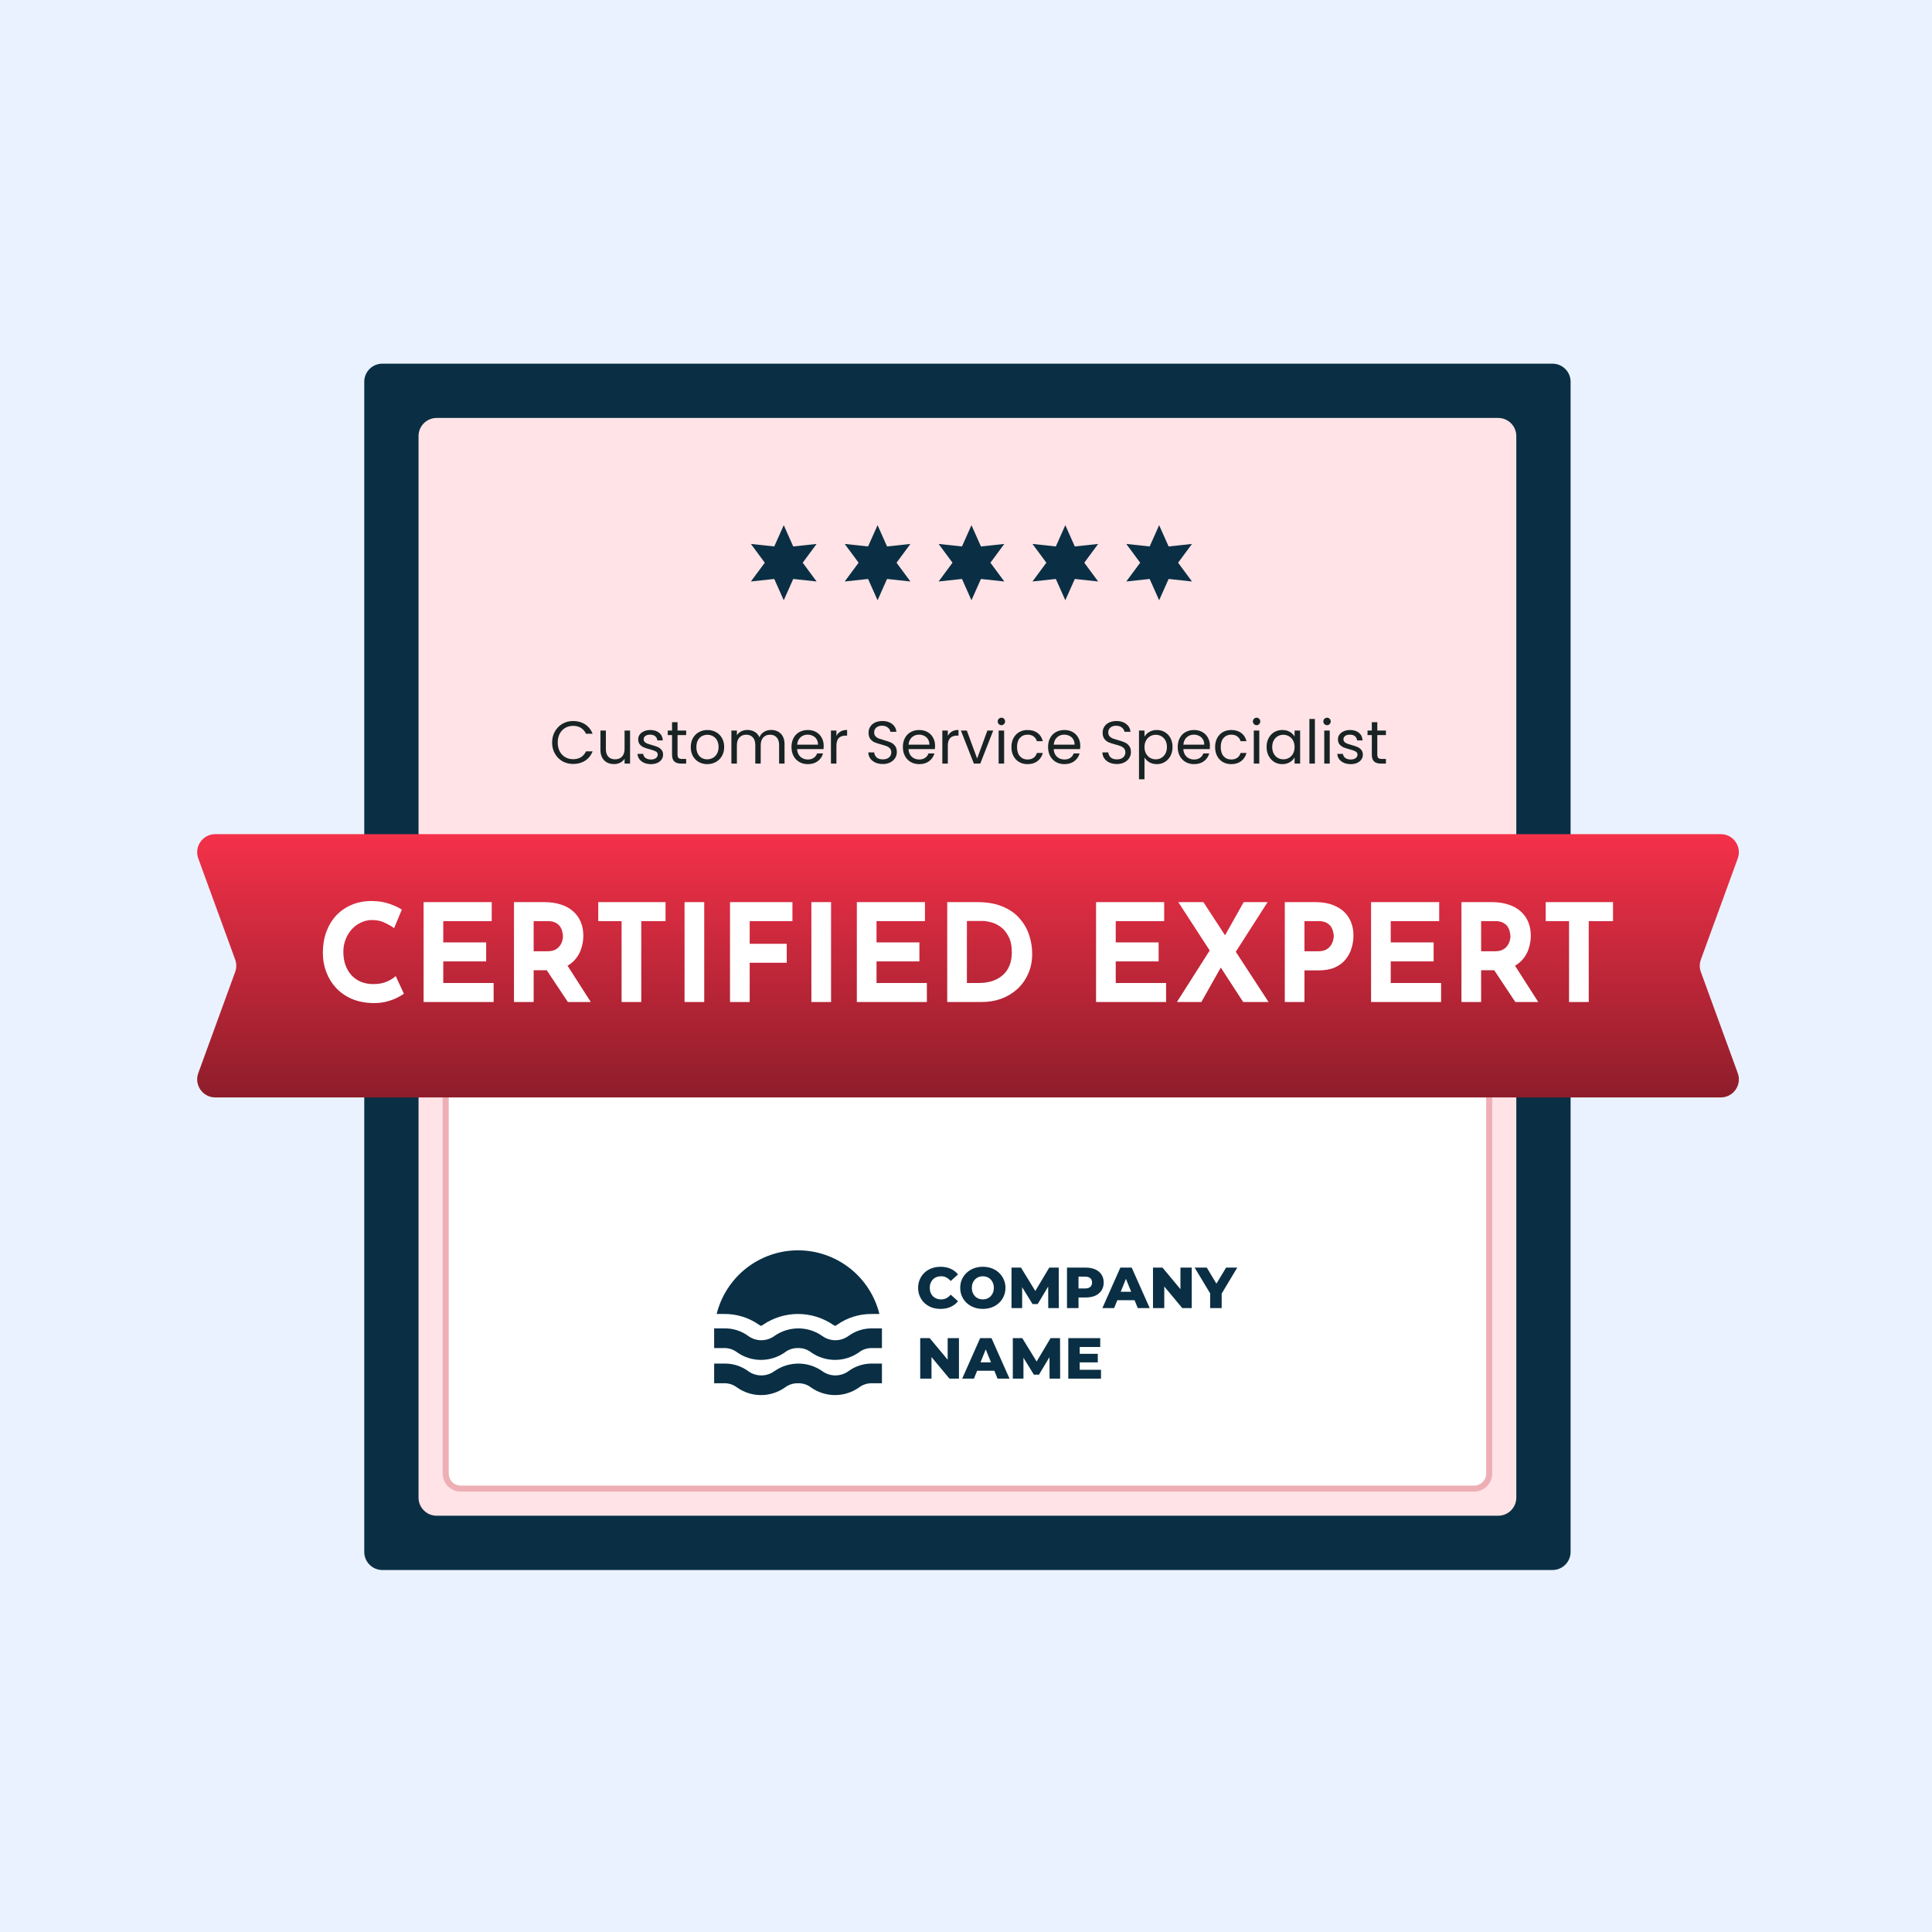
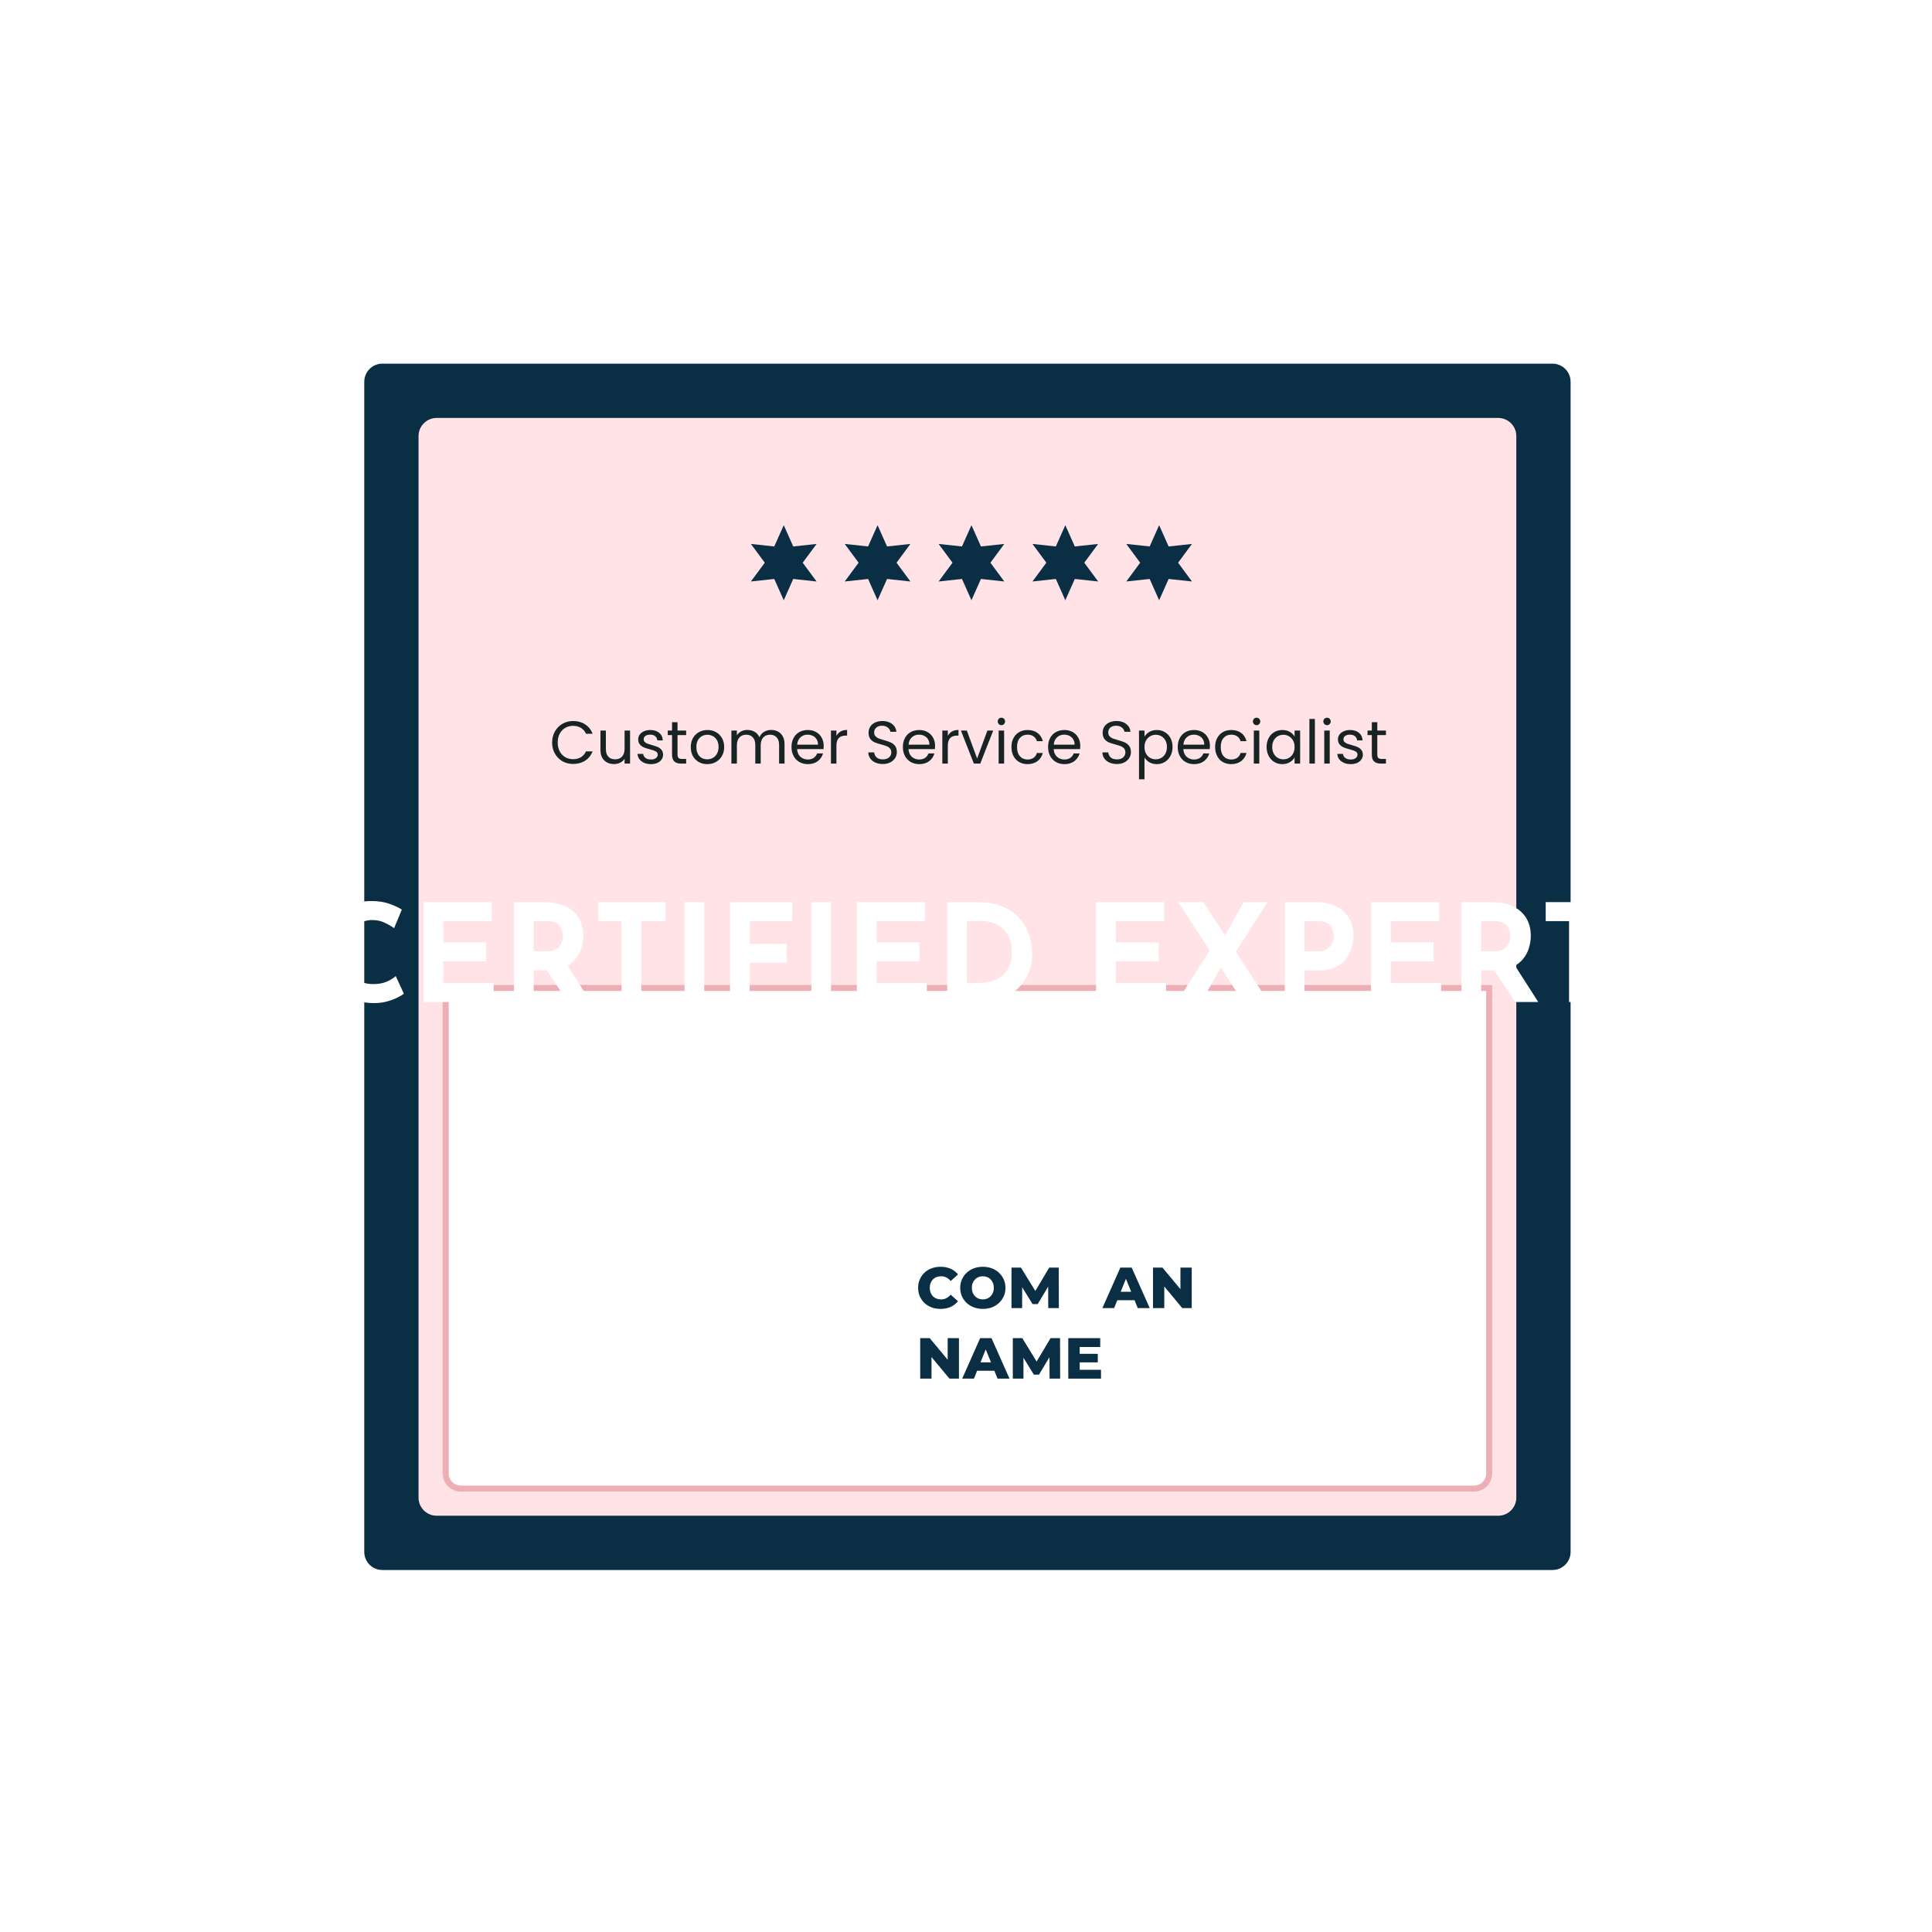
<svg xmlns="http://www.w3.org/2000/svg" width="255" height="255" viewBox="0 0 255 255" fill="none">
-   <rect width="255" height="255" fill="#EAF2FF" />
  <path d="M204.911 48H50.466C49.147 48 48.078 49.069 48.078 50.388V204.833C48.078 206.152 49.147 207.221 50.466 207.221H204.911C206.23 207.221 207.299 206.152 207.299 204.833V50.388C207.299 49.069 206.23 48 204.911 48Z" fill="#0A2F44" />
  <path d="M197.745 55.165H57.63C56.312 55.165 55.242 56.234 55.242 57.553V197.668C55.242 198.987 56.312 200.056 57.63 200.056H197.745C199.064 200.056 200.133 198.987 200.133 197.668V57.553C200.133 56.234 199.064 55.165 197.745 55.165Z" fill="#FFE3E6" />
  <path d="M58.828 130.397H196.554V194.484C196.554 195.583 195.663 196.474 194.564 196.474H60.818C59.719 196.474 58.828 195.583 58.828 194.484V130.397Z" fill="white" stroke="#EDAFB5" stroke-width="0.796" />
  <path d="M124.137 172.758C123.713 172.758 123.318 172.691 122.955 172.559C122.597 172.422 122.285 172.228 122.018 171.979C121.757 171.729 121.553 171.437 121.404 171.101C121.256 170.76 121.182 170.385 121.182 169.978C121.182 169.571 121.256 169.199 121.404 168.863C121.553 168.522 121.757 168.227 122.018 167.978C122.285 167.728 122.597 167.537 122.955 167.405C123.318 167.267 123.713 167.199 124.137 167.199C124.634 167.199 125.077 167.285 125.465 167.458C125.86 167.631 126.187 167.881 126.448 168.207L125.481 169.077C125.307 168.874 125.115 168.718 124.905 168.611C124.7 168.504 124.47 168.451 124.214 168.451C123.994 168.451 123.792 168.487 123.608 168.558C123.423 168.629 123.265 168.734 123.132 168.871C123.004 169.003 122.901 169.164 122.825 169.352C122.753 169.54 122.717 169.749 122.717 169.978C122.717 170.207 122.753 170.416 122.825 170.604C122.901 170.793 123.004 170.956 123.132 171.093C123.265 171.225 123.423 171.327 123.608 171.398C123.792 171.47 123.994 171.505 124.214 171.505C124.47 171.505 124.7 171.452 124.905 171.345C125.115 171.238 125.307 171.083 125.481 170.879L126.448 171.75C126.187 172.07 125.86 172.32 125.465 172.498C125.077 172.671 124.634 172.758 124.137 172.758Z" fill="#0A2F44" />
  <path d="M129.722 172.758C129.293 172.758 128.896 172.689 128.533 172.552C128.169 172.414 127.852 172.221 127.581 171.971C127.314 171.717 127.107 171.421 126.959 171.085C126.81 170.749 126.736 170.38 126.736 169.978C126.736 169.576 126.81 169.207 126.959 168.871C127.107 168.535 127.314 168.242 127.581 167.993C127.852 167.738 128.169 167.542 128.533 167.405C128.896 167.267 129.293 167.199 129.722 167.199C130.157 167.199 130.554 167.267 130.912 167.405C131.276 167.542 131.591 167.738 131.857 167.993C132.123 168.242 132.33 168.535 132.479 168.871C132.632 169.207 132.709 169.576 132.709 169.978C132.709 170.38 132.632 170.752 132.479 171.093C132.33 171.429 132.123 171.722 131.857 171.971C131.591 172.221 131.276 172.414 130.912 172.552C130.554 172.689 130.157 172.758 129.722 172.758ZM129.722 171.505C129.927 171.505 130.117 171.47 130.291 171.398C130.47 171.327 130.623 171.225 130.751 171.093C130.884 170.956 130.987 170.793 131.058 170.604C131.135 170.416 131.173 170.207 131.173 169.978C131.173 169.744 131.135 169.535 131.058 169.352C130.987 169.164 130.884 169.003 130.751 168.871C130.623 168.734 130.47 168.629 130.291 168.558C130.117 168.487 129.927 168.451 129.722 168.451C129.518 168.451 129.326 168.487 129.147 168.558C128.973 168.629 128.819 168.734 128.686 168.871C128.558 169.003 128.456 169.164 128.379 169.352C128.307 169.535 128.271 169.744 128.271 169.978C128.271 170.207 128.307 170.416 128.379 170.604C128.456 170.793 128.558 170.956 128.686 171.093C128.819 171.225 128.973 171.327 129.147 171.398C129.326 171.47 129.518 171.505 129.722 171.505Z" fill="#0A2F44" />
  <path d="M133.506 172.651V167.306H134.757L136.984 170.94H136.323L138.488 167.306H139.74L139.755 172.651H138.358L138.343 169.421H138.581L136.961 172.124H136.285L134.619 169.421H134.911V172.651H133.506Z" fill="#0A2F44" />
-   <path d="M140.83 172.651V167.306H143.286C143.778 167.306 144.2 167.385 144.553 167.542C144.911 167.7 145.188 167.929 145.382 168.23C145.577 168.525 145.674 168.876 145.674 169.283C145.674 169.685 145.577 170.034 145.382 170.329C145.188 170.625 144.911 170.854 144.553 171.017C144.2 171.174 143.778 171.253 143.286 171.253H141.674L142.35 170.597V172.651H140.83ZM142.35 170.757L141.674 170.062H143.194C143.512 170.062 143.747 169.993 143.901 169.856C144.059 169.719 144.139 169.528 144.139 169.283C144.139 169.034 144.059 168.84 143.901 168.703C143.747 168.566 143.512 168.497 143.194 168.497H141.674L142.35 167.802V170.757Z" fill="#0A2F44" />
  <path d="M145.5 172.651L147.873 167.306H149.37L151.749 172.651H150.168L148.31 168.046H148.909L147.051 172.651H145.5ZM146.798 171.612L147.189 170.497H149.815L150.206 171.612H146.798Z" fill="#0A2F44" />
  <path d="M152.18 172.651V167.306H153.432L156.395 170.864H155.804V167.306H157.293V172.651H156.042L153.079 169.092H153.67V172.651H152.18Z" fill="#0A2F44" />
-   <path d="M159.725 172.651V170.391L160.079 171.299L157.676 167.306H159.28L161.015 170.2H160.086L161.829 167.306H163.303L160.908 171.299L161.245 170.391V172.651H159.725Z" fill="#0A2F44" />
  <path d="M121.457 181.963V176.618H122.708L125.672 180.176H125.081V176.618H126.57V181.963H125.319L122.355 178.405H122.946V181.963H121.457Z" fill="#0A2F44" />
  <path d="M126.996 181.963L129.369 176.618H130.866L133.245 181.963H131.664L129.806 177.358H130.405L128.547 181.963H126.996ZM128.294 180.924L128.685 179.81H131.311L131.702 180.924H128.294Z" fill="#0A2F44" />
  <path d="M133.678 181.963V176.618H134.93L137.156 180.252H136.496L138.661 176.618H139.912L139.928 181.963H138.53L138.515 178.733H138.753L137.133 181.436H136.458L134.792 178.733H135.083V181.963H133.678Z" fill="#0A2F44" />
  <path d="M142.399 178.687H144.894V179.817H142.399V178.687ZM142.507 180.795H145.317V181.963H141.002V176.618H145.217V177.786H142.507V180.795Z" fill="#0A2F44" />
-   <path d="M94.589 173.43C95.186 171.03 96.567 168.9 98.514 167.377C100.461 165.855 102.86 165.027 105.331 165.027C107.802 165.027 110.201 165.855 112.148 167.377C114.094 168.9 115.476 171.03 116.073 173.43H115.102C113.465 173.405 111.862 173.895 110.518 174.829C110.44 174.886 110.359 174.937 110.275 174.983H110.162C110.078 174.937 109.997 174.886 109.919 174.829C108.563 173.917 106.965 173.429 105.331 173.429C103.696 173.429 102.099 173.917 100.742 174.829C100.665 174.886 100.584 174.937 100.5 174.983H100.387C100.303 174.937 100.222 174.886 100.144 174.829C98.799 173.895 97.196 173.405 95.56 173.43H94.589ZM113.356 178.503C113.854 178.114 114.471 177.911 115.102 177.928H116.404V175.331H115.102C113.991 175.317 112.905 175.664 112.005 176.318C111.5 176.691 110.888 176.893 110.259 176.893C109.63 176.893 109.018 176.691 108.513 176.318C107.591 175.676 106.494 175.332 105.371 175.332C104.248 175.332 103.152 175.676 102.23 176.318C101.724 176.691 101.112 176.893 100.484 176.893C99.855 176.893 99.243 176.691 98.737 176.318C97.827 175.655 96.725 175.309 95.6 175.331H94.258V177.928H95.56C96.191 177.911 96.808 178.114 97.306 178.503C98.226 179.145 99.321 179.49 100.443 179.49C101.565 179.49 102.66 179.145 103.58 178.503C104.079 178.116 104.696 177.913 105.327 177.928C105.958 177.91 106.576 178.113 107.073 178.503C107.995 179.145 109.091 179.489 110.215 179.489C111.338 179.489 112.434 179.145 113.356 178.503ZM113.356 183.147C113.854 182.759 114.471 182.556 115.102 182.572H116.404V179.975H115.102C113.991 179.962 112.905 180.308 112.005 180.962C111.5 181.335 110.888 181.537 110.259 181.537C109.63 181.537 109.018 181.335 108.513 180.962C107.591 180.32 106.494 179.976 105.371 179.976C104.248 179.976 103.152 180.32 102.23 180.962C101.724 181.335 101.112 181.537 100.484 181.537C99.855 181.537 99.243 181.335 98.737 180.962C97.827 180.3 96.725 179.953 95.6 179.975H94.258V182.572H95.56C96.191 182.556 96.808 182.759 97.306 183.147C98.226 183.789 99.321 184.134 100.443 184.134C101.565 184.134 102.66 183.789 103.58 183.147C104.079 182.76 104.696 182.557 105.327 182.572C105.958 182.554 106.576 182.757 107.073 183.147C107.995 183.789 109.091 184.133 110.215 184.133C111.338 184.133 112.434 183.789 113.356 183.147Z" fill="#0A2F44" />
-   <path d="M229.362 113.303C229.931 111.745 228.777 110.096 227.119 110.096H28.414C26.756 110.096 25.602 111.745 26.171 113.303L31.039 126.649C31.232 127.178 31.232 127.757 31.039 128.286L26.17 141.64C25.602 143.198 26.756 144.846 28.414 144.846H227.119C228.778 144.846 229.931 143.198 229.363 141.64L224.494 128.286C224.301 127.757 224.301 127.178 224.494 126.649L229.362 113.303Z" fill="url(#paint0_linear_12860_7388)" />
  <path d="M53.307 131.159C53.164 131.278 52.895 131.439 52.501 131.642C52.119 131.845 51.647 132.025 51.086 132.18C50.525 132.335 49.904 132.407 49.223 132.395C48.184 132.371 47.253 132.186 46.429 131.839C45.617 131.481 44.924 130.998 44.351 130.389C43.789 129.78 43.36 129.081 43.061 128.293C42.763 127.505 42.613 126.663 42.613 125.767C42.613 124.764 42.763 123.845 43.061 123.009C43.372 122.173 43.807 121.45 44.369 120.841C44.942 120.232 45.623 119.761 46.411 119.426C47.199 119.092 48.071 118.925 49.026 118.925C49.91 118.925 50.692 119.044 51.372 119.283C52.053 119.522 52.608 119.778 53.038 120.053L52.017 122.507C51.719 122.28 51.319 122.047 50.817 121.809C50.328 121.558 49.76 121.432 49.115 121.432C48.614 121.432 48.13 121.54 47.665 121.755C47.211 121.958 46.805 122.25 46.447 122.633C46.1 123.015 45.826 123.462 45.623 123.976C45.42 124.477 45.318 125.027 45.318 125.624C45.318 126.257 45.408 126.836 45.587 127.361C45.778 127.887 46.047 128.341 46.393 128.723C46.739 129.093 47.151 129.38 47.629 129.583C48.118 129.786 48.668 129.887 49.277 129.887C49.981 129.887 50.584 129.774 51.086 129.547C51.587 129.32 51.969 129.081 52.232 128.83L53.307 131.159ZM55.909 119.068H64.901V121.576H58.506V124.388H64.167V126.896H58.506V129.744H65.152V132.251H55.909V119.068ZM71.833 119.068C72.657 119.068 73.392 119.175 74.037 119.39C74.681 119.593 75.219 119.892 75.649 120.286C76.091 120.668 76.425 121.134 76.652 121.683C76.879 122.221 76.992 122.83 76.992 123.51C76.992 124.048 76.909 124.585 76.741 125.122C76.586 125.66 76.323 126.149 75.953 126.591C75.595 127.033 75.117 127.391 74.52 127.666C73.923 127.929 73.183 128.06 72.299 128.06H70.436V132.251H67.839V119.068H71.833ZM72.281 125.552C72.675 125.552 73.004 125.487 73.266 125.355C73.529 125.224 73.732 125.057 73.875 124.854C74.031 124.651 74.138 124.442 74.198 124.227C74.269 124 74.305 123.791 74.305 123.6C74.305 123.456 74.281 123.277 74.234 123.062C74.198 122.836 74.114 122.609 73.983 122.382C73.852 122.155 73.648 121.964 73.374 121.809C73.111 121.653 72.753 121.576 72.299 121.576H70.436V125.552H72.281ZM74.717 127.164L77.977 132.251H74.95L71.618 127.236L74.717 127.164ZM78.961 119.068H87.845V121.576H84.639V132.251H82.042V121.576H78.961V119.068ZM90.352 119.068H92.949V132.251H90.352V119.068ZM96.352 119.068H104.591V121.576H98.949V124.567H103.839V127.075H98.949V132.251H96.352V119.068ZM107.092 119.068H109.689V132.251H107.092V119.068ZM113.092 119.068H122.084V121.576H115.689V124.388H121.35V126.896H115.689V129.744H122.335V132.251H113.092V119.068ZM125.022 132.251V119.068H128.963C130.288 119.068 131.417 119.265 132.348 119.659C133.28 120.053 134.026 120.579 134.587 121.235C135.16 121.892 135.578 122.627 135.841 123.439C136.104 124.251 136.235 125.069 136.235 125.893C136.235 126.872 136.056 127.755 135.698 128.544C135.351 129.32 134.874 129.989 134.265 130.55C133.656 131.099 132.951 131.523 132.151 131.822C131.351 132.108 130.503 132.251 129.608 132.251H125.022ZM127.619 129.744H129.16C129.817 129.744 130.414 129.66 130.951 129.493C131.488 129.314 131.948 129.057 132.33 128.723C132.724 128.388 133.023 127.97 133.226 127.469C133.441 126.955 133.548 126.37 133.548 125.713C133.548 124.854 133.405 124.155 133.118 123.618C132.844 123.068 132.497 122.644 132.079 122.346C131.673 122.047 131.255 121.844 130.826 121.737C130.396 121.617 130.031 121.558 129.733 121.558H127.619V129.744ZM144.666 119.068H153.658V121.576H147.263V124.388H152.924V126.896H147.263V129.744H153.909V132.251H144.666V119.068ZM155.521 119.068H158.835L167.433 132.251H164.083L155.521 119.068ZM155.342 132.251L160.035 124.872L161.253 127.487L158.566 132.251H155.342ZM161.432 123.904L164.155 119.068H167.308L162.776 126.143L161.432 123.904ZM173.57 119.068C174.657 119.068 175.576 119.253 176.328 119.623C177.081 119.981 177.654 120.495 178.048 121.164C178.442 121.82 178.639 122.603 178.639 123.51C178.639 124.048 178.556 124.591 178.388 125.14C178.233 125.678 177.976 126.167 177.618 126.609C177.272 127.051 176.8 127.409 176.203 127.684C175.618 127.947 174.895 128.078 174.036 128.078H172.173V132.251H169.576V119.068H173.57ZM174.018 125.552C174.412 125.552 174.74 125.487 175.003 125.355C175.266 125.212 175.469 125.039 175.612 124.836C175.767 124.621 175.875 124.4 175.934 124.173C176.006 123.946 176.042 123.749 176.042 123.582C176.042 123.451 176.018 123.277 175.97 123.062C175.934 122.836 175.851 122.609 175.719 122.382C175.588 122.155 175.385 121.964 175.11 121.809C174.848 121.653 174.489 121.576 174.036 121.576H172.173V125.552H174.018ZM180.963 119.068H189.955V121.576H183.56V124.388H189.221V126.896H183.56V129.744H190.206V132.251H180.963V119.068ZM196.888 119.068C197.711 119.068 198.446 119.175 199.091 119.39C199.736 119.593 200.273 119.892 200.703 120.286C201.145 120.668 201.479 121.134 201.706 121.683C201.933 122.221 202.046 122.83 202.046 123.51C202.046 124.048 201.963 124.585 201.796 125.122C201.64 125.66 201.378 126.149 201.007 126.591C200.649 127.033 200.171 127.391 199.574 127.666C198.977 127.929 198.237 128.06 197.353 128.06H195.49V132.251H192.893V119.068H196.888ZM197.335 125.552C197.729 125.552 198.058 125.487 198.321 125.355C198.583 125.224 198.786 125.057 198.93 124.854C199.085 124.651 199.192 124.442 199.252 124.227C199.324 124 199.359 123.791 199.359 123.6C199.359 123.456 199.336 123.277 199.288 123.062C199.252 122.836 199.168 122.609 199.037 122.382C198.906 122.155 198.703 121.964 198.428 121.809C198.165 121.653 197.807 121.576 197.353 121.576H195.49V125.552H197.335ZM199.771 127.164L203.031 132.251H200.004L196.673 127.236L199.771 127.164ZM204.015 119.068H212.899V121.576H209.693V132.251H207.096V121.576H204.015V119.068Z" fill="white" />
  <path d="M103.445 69.316L104.697 72.125L107.78 71.793L105.948 74.271L107.78 76.748L104.697 76.416L103.445 79.226L102.193 76.416L99.109 76.748L100.942 74.271L99.109 71.793L102.193 72.125L103.445 69.316Z" fill="#0A2F44" />
  <path d="M115.828 69.316L117.08 72.125L120.163 71.793L118.331 74.271L120.163 76.748L117.08 76.416L115.828 79.226L114.576 76.416L111.492 76.748L113.325 74.271L111.492 71.793L114.576 72.125L115.828 69.316Z" fill="#0A2F44" />
  <path d="M128.221 69.316L129.472 72.125L132.556 71.793L130.723 74.271L132.556 76.748L129.472 76.416L128.221 79.226L126.969 76.416L123.885 76.748L125.718 74.271L123.885 71.793L126.969 72.125L128.221 69.316Z" fill="#0A2F44" />
  <path d="M140.609 69.316L141.861 72.125L144.944 71.793L143.112 74.271L144.944 76.748L141.861 76.416L140.609 79.226L139.357 76.416L136.273 76.748L138.106 74.271L136.273 71.793L139.357 72.125L140.609 69.316Z" fill="#0A2F44" />
  <path d="M152.992 69.316L154.244 72.125L157.327 71.793L155.495 74.271L157.327 76.748L154.244 76.416L152.992 79.226L151.74 76.416L148.656 76.748L150.489 74.271L148.656 71.793L151.74 72.125L152.992 69.316Z" fill="#0A2F44" />
  <path d="M72.871 98.007C72.871 97.466 72.993 96.981 73.237 96.551C73.481 96.115 73.813 95.776 74.233 95.531C74.657 95.287 75.127 95.165 75.642 95.165C76.247 95.165 76.775 95.311 77.226 95.603C77.677 95.895 78.006 96.309 78.213 96.845H77.345C77.191 96.511 76.968 96.253 76.677 96.073C76.39 95.892 76.045 95.802 75.642 95.802C75.254 95.802 74.906 95.892 74.599 96.073C74.291 96.253 74.049 96.511 73.874 96.845C73.699 97.174 73.612 97.562 73.612 98.007C73.612 98.448 73.699 98.835 73.874 99.17C74.049 99.499 74.291 99.754 74.599 99.934C74.906 100.114 75.254 100.204 75.642 100.204C76.045 100.204 76.39 100.117 76.677 99.942C76.968 99.761 77.191 99.504 77.345 99.17H78.213C78.006 99.701 77.677 100.112 77.226 100.404C76.775 100.69 76.247 100.833 75.642 100.833C75.127 100.833 74.657 100.714 74.233 100.475C73.813 100.231 73.481 99.894 73.237 99.464C72.993 99.034 72.871 98.549 72.871 98.007ZM83.16 96.423V100.786H82.436V100.141C82.298 100.364 82.104 100.539 81.855 100.666C81.611 100.788 81.34 100.849 81.043 100.849C80.703 100.849 80.398 100.78 80.127 100.642C79.857 100.499 79.642 100.287 79.483 100.005C79.329 99.724 79.252 99.382 79.252 98.979V96.423H79.968V98.883C79.968 99.313 80.077 99.645 80.294 99.878C80.512 100.106 80.809 100.22 81.186 100.22C81.574 100.22 81.879 100.101 82.102 99.862C82.325 99.624 82.436 99.276 82.436 98.82V96.423H83.16ZM85.928 100.857C85.594 100.857 85.294 100.802 85.028 100.69C84.763 100.573 84.553 100.414 84.4 100.212C84.246 100.005 84.161 99.769 84.145 99.504H84.893C84.914 99.722 85.015 99.9 85.196 100.037C85.382 100.175 85.623 100.244 85.92 100.244C86.196 100.244 86.414 100.183 86.573 100.061C86.732 99.939 86.812 99.785 86.812 99.6C86.812 99.409 86.727 99.268 86.557 99.178C86.387 99.082 86.124 98.989 85.769 98.899C85.445 98.814 85.18 98.729 84.973 98.644C84.771 98.554 84.596 98.424 84.447 98.254C84.304 98.079 84.232 97.851 84.232 97.57C84.232 97.347 84.299 97.142 84.431 96.957C84.564 96.771 84.752 96.625 84.997 96.519C85.241 96.407 85.519 96.352 85.833 96.352C86.316 96.352 86.706 96.474 87.003 96.718C87.3 96.962 87.459 97.296 87.481 97.721H86.756C86.74 97.493 86.647 97.309 86.477 97.171C86.313 97.034 86.09 96.965 85.809 96.965C85.549 96.965 85.342 97.02 85.188 97.132C85.034 97.243 84.957 97.389 84.957 97.57C84.957 97.713 85.002 97.832 85.092 97.928C85.188 98.018 85.305 98.092 85.442 98.151C85.586 98.204 85.782 98.265 86.032 98.334C86.345 98.419 86.6 98.504 86.796 98.589C86.992 98.668 87.159 98.79 87.297 98.955C87.441 99.119 87.515 99.334 87.52 99.6C87.52 99.838 87.454 100.053 87.321 100.244C87.189 100.435 87 100.587 86.756 100.698C86.517 100.804 86.241 100.857 85.928 100.857ZM89.427 97.02V99.592C89.427 99.804 89.472 99.955 89.562 100.045C89.652 100.13 89.809 100.173 90.032 100.173H90.565V100.786H89.912C89.509 100.786 89.206 100.693 89.005 100.507C88.803 100.321 88.702 100.016 88.702 99.592V97.02H88.137V96.423H88.702V95.325H89.427V96.423H90.565V97.02H89.427ZM93.346 100.857C92.937 100.857 92.565 100.764 92.231 100.579C91.902 100.393 91.642 100.13 91.451 99.791C91.265 99.446 91.172 99.048 91.172 98.597C91.172 98.151 91.268 97.758 91.459 97.418C91.655 97.073 91.921 96.811 92.255 96.63C92.589 96.444 92.963 96.352 93.377 96.352C93.791 96.352 94.166 96.444 94.5 96.63C94.834 96.811 95.097 97.071 95.288 97.41C95.484 97.75 95.583 98.145 95.583 98.597C95.583 99.048 95.482 99.446 95.28 99.791C95.084 100.13 94.816 100.393 94.476 100.579C94.136 100.764 93.76 100.857 93.346 100.857ZM93.346 100.22C93.606 100.22 93.85 100.159 94.078 100.037C94.306 99.915 94.489 99.732 94.627 99.488C94.771 99.244 94.842 98.947 94.842 98.597C94.842 98.246 94.773 97.949 94.635 97.705C94.497 97.461 94.317 97.28 94.094 97.164C93.871 97.041 93.629 96.981 93.37 96.981C93.104 96.981 92.86 97.041 92.637 97.164C92.419 97.28 92.244 97.461 92.112 97.705C91.979 97.949 91.913 98.246 91.913 98.597C91.913 98.952 91.976 99.252 92.104 99.496C92.236 99.74 92.412 99.923 92.629 100.045C92.847 100.162 93.085 100.22 93.346 100.22ZM101.781 96.344C102.121 96.344 102.423 96.415 102.689 96.558C102.954 96.697 103.164 96.906 103.318 97.187C103.472 97.469 103.549 97.811 103.549 98.214V100.786H102.832V98.318C102.832 97.883 102.723 97.551 102.506 97.323C102.293 97.089 102.004 96.972 101.638 96.972C101.261 96.972 100.961 97.095 100.738 97.339C100.515 97.578 100.404 97.925 100.404 98.382V100.786H99.688V98.318C99.688 97.883 99.579 97.551 99.361 97.323C99.149 97.089 98.86 96.972 98.494 96.972C98.117 96.972 97.817 97.095 97.594 97.339C97.371 97.578 97.26 97.925 97.26 98.382V100.786H96.535V96.423H97.26V97.052C97.403 96.824 97.594 96.649 97.833 96.527C98.077 96.405 98.345 96.344 98.637 96.344C99.003 96.344 99.327 96.426 99.608 96.59C99.889 96.755 100.099 96.996 100.237 97.315C100.359 97.007 100.561 96.768 100.842 96.598C101.123 96.428 101.436 96.344 101.781 96.344ZM108.717 98.437C108.717 98.575 108.709 98.721 108.694 98.875H105.207C105.233 99.305 105.379 99.642 105.644 99.886C105.915 100.125 106.242 100.244 106.624 100.244C106.937 100.244 107.197 100.173 107.404 100.029C107.616 99.881 107.765 99.685 107.85 99.44H108.63C108.513 99.86 108.28 100.202 107.929 100.467C107.579 100.727 107.144 100.857 106.624 100.857C106.21 100.857 105.838 100.764 105.509 100.579C105.185 100.393 104.931 100.13 104.745 99.791C104.559 99.446 104.466 99.048 104.466 98.597C104.466 98.145 104.556 97.75 104.737 97.41C104.917 97.071 105.169 96.811 105.493 96.63C105.822 96.444 106.199 96.352 106.624 96.352C107.038 96.352 107.404 96.442 107.722 96.622C108.041 96.803 108.285 97.052 108.455 97.371C108.63 97.684 108.717 98.039 108.717 98.437ZM107.969 98.286C107.969 98.01 107.908 97.774 107.786 97.578C107.664 97.376 107.497 97.225 107.284 97.124C107.077 97.018 106.847 96.965 106.592 96.965C106.226 96.965 105.913 97.081 105.652 97.315C105.398 97.548 105.252 97.872 105.215 98.286H107.969ZM110.398 97.132C110.526 96.882 110.706 96.689 110.94 96.551C111.178 96.413 111.468 96.344 111.807 96.344V97.092H111.616C110.804 97.092 110.398 97.532 110.398 98.413V100.786H109.674V96.423H110.398V97.132ZM116.525 100.841C116.159 100.841 115.83 100.778 115.538 100.65C115.252 100.518 115.026 100.337 114.862 100.109C114.697 99.876 114.612 99.608 114.607 99.305H115.379C115.406 99.565 115.512 99.785 115.697 99.966C115.889 100.141 116.164 100.228 116.525 100.228C116.87 100.228 117.141 100.143 117.337 99.974C117.539 99.799 117.64 99.576 117.64 99.305C117.64 99.093 117.582 98.92 117.465 98.788C117.348 98.655 117.202 98.554 117.027 98.485C116.852 98.416 116.616 98.342 116.318 98.262C115.952 98.167 115.658 98.071 115.435 97.976C115.217 97.88 115.029 97.731 114.869 97.53C114.716 97.323 114.639 97.047 114.639 96.702C114.639 96.399 114.716 96.131 114.869 95.898C115.023 95.664 115.238 95.484 115.514 95.356C115.796 95.229 116.117 95.165 116.478 95.165C116.998 95.165 117.422 95.295 117.751 95.555C118.086 95.816 118.274 96.16 118.317 96.59H117.521C117.494 96.378 117.383 96.192 117.186 96.033C116.99 95.869 116.73 95.786 116.406 95.786C116.103 95.786 115.857 95.866 115.666 96.025C115.475 96.179 115.379 96.397 115.379 96.678C115.379 96.88 115.435 97.044 115.546 97.171C115.663 97.299 115.804 97.397 115.968 97.466C116.138 97.53 116.374 97.604 116.677 97.689C117.043 97.79 117.337 97.891 117.56 97.992C117.783 98.087 117.974 98.238 118.134 98.445C118.293 98.647 118.372 98.923 118.372 99.273C118.372 99.544 118.301 99.799 118.157 100.037C118.014 100.276 117.802 100.47 117.521 100.618C117.239 100.767 116.908 100.841 116.525 100.841ZM123.419 98.437C123.419 98.575 123.411 98.721 123.395 98.875H119.908C119.935 99.305 120.081 99.642 120.346 99.886C120.617 100.125 120.943 100.244 121.325 100.244C121.638 100.244 121.898 100.173 122.105 100.029C122.318 99.881 122.466 99.685 122.551 99.44H123.331C123.215 99.86 122.981 100.202 122.631 100.467C122.281 100.727 121.845 100.857 121.325 100.857C120.911 100.857 120.54 100.764 120.211 100.579C119.887 100.393 119.632 100.13 119.446 99.791C119.261 99.446 119.168 99.048 119.168 98.597C119.168 98.145 119.258 97.75 119.438 97.41C119.619 97.071 119.871 96.811 120.195 96.63C120.524 96.444 120.901 96.352 121.325 96.352C121.739 96.352 122.105 96.442 122.424 96.622C122.742 96.803 122.986 97.052 123.156 97.371C123.331 97.684 123.419 98.039 123.419 98.437ZM122.671 98.286C122.671 98.01 122.61 97.774 122.488 97.578C122.365 97.376 122.198 97.225 121.986 97.124C121.779 97.018 121.548 96.965 121.293 96.965C120.927 96.965 120.614 97.081 120.354 97.315C120.099 97.548 119.953 97.872 119.916 98.286H122.671ZM125.1 97.132C125.227 96.882 125.408 96.689 125.641 96.551C125.88 96.413 126.169 96.344 126.509 96.344V97.092H126.318C125.506 97.092 125.1 97.532 125.1 98.413V100.786H124.375V96.423H125.1V97.132ZM128.969 100.117L130.323 96.423H131.095L129.383 100.786H128.539L126.828 96.423H127.608L128.969 100.117ZM132.182 95.715C132.044 95.715 131.927 95.667 131.832 95.571C131.736 95.476 131.688 95.359 131.688 95.221C131.688 95.083 131.736 94.966 131.832 94.871C131.927 94.775 132.044 94.728 132.182 94.728C132.314 94.728 132.426 94.775 132.516 94.871C132.612 94.966 132.659 95.083 132.659 95.221C132.659 95.359 132.612 95.476 132.516 95.571C132.426 95.667 132.314 95.715 132.182 95.715ZM132.532 96.423V100.786H131.808V96.423H132.532ZM133.496 98.597C133.496 98.145 133.586 97.753 133.767 97.418C133.947 97.079 134.197 96.816 134.515 96.63C134.839 96.444 135.208 96.352 135.622 96.352C136.158 96.352 136.598 96.482 136.943 96.742C137.294 97.002 137.524 97.363 137.636 97.824H136.856C136.781 97.559 136.635 97.349 136.418 97.195C136.206 97.041 135.94 96.965 135.622 96.965C135.208 96.965 134.873 97.108 134.619 97.394C134.364 97.676 134.236 98.076 134.236 98.597C134.236 99.122 134.364 99.528 134.619 99.815C134.873 100.101 135.208 100.244 135.622 100.244C135.94 100.244 136.206 100.17 136.418 100.021C136.63 99.873 136.776 99.661 136.856 99.385H137.636C137.519 99.831 137.286 100.189 136.935 100.459C136.585 100.725 136.147 100.857 135.622 100.857C135.208 100.857 134.839 100.764 134.515 100.579C134.197 100.393 133.947 100.13 133.767 99.791C133.586 99.451 133.496 99.053 133.496 98.597ZM142.583 98.437C142.583 98.575 142.575 98.721 142.559 98.875H139.072C139.099 99.305 139.245 99.642 139.51 99.886C139.781 100.125 140.107 100.244 140.489 100.244C140.802 100.244 141.062 100.173 141.269 100.029C141.482 99.881 141.63 99.685 141.715 99.44H142.495C142.379 99.86 142.145 100.202 141.795 100.467C141.445 100.727 141.009 100.857 140.489 100.857C140.075 100.857 139.704 100.764 139.375 100.579C139.051 100.393 138.796 100.13 138.61 99.791C138.425 99.446 138.332 99.048 138.332 98.597C138.332 98.145 138.422 97.75 138.603 97.41C138.783 97.071 139.035 96.811 139.359 96.63C139.688 96.444 140.065 96.352 140.489 96.352C140.903 96.352 141.269 96.442 141.588 96.622C141.906 96.803 142.15 97.052 142.32 97.371C142.495 97.684 142.583 98.039 142.583 98.437ZM141.835 98.286C141.835 98.01 141.774 97.774 141.652 97.578C141.53 97.376 141.362 97.225 141.15 97.124C140.943 97.018 140.712 96.965 140.457 96.965C140.091 96.965 139.778 97.081 139.518 97.315C139.263 97.548 139.117 97.872 139.08 98.286H141.835ZM147.421 100.841C147.055 100.841 146.726 100.778 146.434 100.65C146.147 100.518 145.922 100.337 145.757 100.109C145.593 99.876 145.508 99.608 145.503 99.305H146.275C146.301 99.565 146.407 99.785 146.593 99.966C146.784 100.141 147.06 100.228 147.421 100.228C147.766 100.228 148.037 100.143 148.233 99.974C148.435 99.799 148.536 99.576 148.536 99.305C148.536 99.093 148.477 98.92 148.361 98.788C148.244 98.655 148.098 98.554 147.923 98.485C147.748 98.416 147.511 98.342 147.214 98.262C146.848 98.167 146.553 98.071 146.33 97.976C146.113 97.88 145.924 97.731 145.765 97.53C145.611 97.323 145.534 97.047 145.534 96.702C145.534 96.399 145.611 96.131 145.765 95.898C145.919 95.664 146.134 95.484 146.41 95.356C146.691 95.229 147.012 95.165 147.373 95.165C147.893 95.165 148.318 95.295 148.647 95.555C148.981 95.816 149.17 96.16 149.212 96.59H148.416C148.39 96.378 148.278 96.192 148.082 96.033C147.886 95.869 147.625 95.786 147.302 95.786C146.999 95.786 146.752 95.866 146.561 96.025C146.37 96.179 146.275 96.397 146.275 96.678C146.275 96.88 146.33 97.044 146.442 97.171C146.559 97.299 146.699 97.397 146.864 97.466C147.034 97.53 147.27 97.604 147.572 97.689C147.939 97.79 148.233 97.891 148.456 97.992C148.679 98.087 148.87 98.238 149.029 98.445C149.188 98.647 149.268 98.923 149.268 99.273C149.268 99.544 149.196 99.799 149.053 100.037C148.91 100.276 148.698 100.47 148.416 100.618C148.135 100.767 147.803 100.841 147.421 100.841ZM151.059 97.227C151.202 96.978 151.414 96.771 151.696 96.606C151.982 96.436 152.314 96.352 152.691 96.352C153.078 96.352 153.428 96.444 153.742 96.63C154.06 96.816 154.309 97.079 154.49 97.418C154.67 97.753 154.761 98.143 154.761 98.589C154.761 99.029 154.67 99.422 154.49 99.767C154.309 100.112 154.06 100.38 153.742 100.571C153.428 100.762 153.078 100.857 152.691 100.857C152.319 100.857 151.99 100.775 151.703 100.611C151.422 100.441 151.207 100.231 151.059 99.982V102.856H150.334V96.423H151.059V97.227ZM154.02 98.589C154.02 98.26 153.954 97.973 153.821 97.729C153.688 97.485 153.508 97.299 153.28 97.171C153.057 97.044 152.81 96.981 152.539 96.981C152.274 96.981 152.027 97.047 151.799 97.18C151.576 97.307 151.396 97.495 151.258 97.745C151.125 97.989 151.059 98.273 151.059 98.597C151.059 98.926 151.125 99.215 151.258 99.464C151.396 99.708 151.576 99.897 151.799 100.029C152.027 100.157 152.274 100.22 152.539 100.22C152.81 100.22 153.057 100.157 153.28 100.029C153.508 99.897 153.688 99.708 153.821 99.464C153.954 99.215 154.02 98.923 154.02 98.589ZM159.695 98.437C159.695 98.575 159.687 98.721 159.671 98.875H156.184C156.21 99.305 156.356 99.642 156.622 99.886C156.892 100.125 157.219 100.244 157.601 100.244C157.914 100.244 158.174 100.173 158.381 100.029C158.593 99.881 158.742 99.685 158.827 99.44H159.607C159.49 99.86 159.257 100.202 158.906 100.467C158.556 100.727 158.121 100.857 157.601 100.857C157.187 100.857 156.815 100.764 156.486 100.579C156.163 100.393 155.908 100.13 155.722 99.791C155.536 99.446 155.443 99.048 155.443 98.597C155.443 98.145 155.534 97.75 155.714 97.41C155.895 97.071 156.147 96.811 156.47 96.63C156.799 96.444 157.176 96.352 157.601 96.352C158.015 96.352 158.381 96.442 158.7 96.622C159.018 96.803 159.262 97.052 159.432 97.371C159.607 97.684 159.695 98.039 159.695 98.437ZM158.946 98.286C158.946 98.01 158.885 97.774 158.763 97.578C158.641 97.376 158.474 97.225 158.262 97.124C158.055 97.018 157.824 96.965 157.569 96.965C157.203 96.965 156.89 97.081 156.63 97.315C156.375 97.548 156.229 97.872 156.192 98.286H158.946ZM160.38 98.597C160.38 98.145 160.47 97.753 160.651 97.418C160.831 97.079 161.081 96.816 161.399 96.63C161.723 96.444 162.092 96.352 162.506 96.352C163.042 96.352 163.482 96.482 163.827 96.742C164.178 97.002 164.409 97.363 164.52 97.824H163.74C163.665 97.559 163.52 97.349 163.302 97.195C163.09 97.041 162.824 96.965 162.506 96.965C162.092 96.965 161.757 97.108 161.503 97.394C161.248 97.676 161.121 98.076 161.121 98.597C161.121 99.122 161.248 99.528 161.503 99.815C161.757 100.101 162.092 100.244 162.506 100.244C162.824 100.244 163.09 100.17 163.302 100.021C163.514 99.873 163.66 99.661 163.74 99.385H164.52C164.403 99.831 164.17 100.189 163.819 100.459C163.469 100.725 163.031 100.857 162.506 100.857C162.092 100.857 161.723 100.764 161.399 100.579C161.081 100.393 160.831 100.13 160.651 99.791C160.47 99.451 160.38 99.053 160.38 98.597ZM165.861 95.715C165.723 95.715 165.606 95.667 165.51 95.571C165.415 95.476 165.367 95.359 165.367 95.221C165.367 95.083 165.415 94.966 165.51 94.871C165.606 94.775 165.723 94.728 165.861 94.728C165.993 94.728 166.105 94.775 166.195 94.871C166.291 94.966 166.338 95.083 166.338 95.221C166.338 95.359 166.291 95.476 166.195 95.571C166.105 95.667 165.993 95.715 165.861 95.715ZM166.211 96.423V100.786H165.487V96.423H166.211ZM167.175 98.589C167.175 98.143 167.265 97.753 167.446 97.418C167.626 97.079 167.873 96.816 168.186 96.63C168.505 96.444 168.858 96.352 169.245 96.352C169.627 96.352 169.959 96.434 170.24 96.598C170.521 96.763 170.731 96.97 170.869 97.219V96.423H171.601V100.786H170.869V99.974C170.726 100.228 170.511 100.441 170.224 100.611C169.943 100.775 169.614 100.857 169.237 100.857C168.85 100.857 168.499 100.762 168.186 100.571C167.873 100.38 167.626 100.112 167.446 99.767C167.265 99.422 167.175 99.029 167.175 98.589ZM170.869 98.597C170.869 98.267 170.803 97.981 170.67 97.737C170.537 97.493 170.357 97.307 170.129 97.18C169.906 97.047 169.659 96.981 169.388 96.981C169.118 96.981 168.871 97.044 168.648 97.171C168.425 97.299 168.247 97.485 168.115 97.729C167.982 97.973 167.915 98.26 167.915 98.589C167.915 98.923 167.982 99.215 168.115 99.464C168.247 99.708 168.425 99.897 168.648 100.029C168.871 100.157 169.118 100.22 169.388 100.22C169.659 100.22 169.906 100.157 170.129 100.029C170.357 99.897 170.537 99.708 170.67 99.464C170.803 99.215 170.869 98.926 170.869 98.597ZM173.55 94.895V100.786H172.826V94.895H173.55ZM175.159 95.715C175.021 95.715 174.904 95.667 174.809 95.571C174.713 95.476 174.665 95.359 174.665 95.221C174.665 95.083 174.713 94.966 174.809 94.871C174.904 94.775 175.021 94.728 175.159 94.728C175.292 94.728 175.403 94.775 175.493 94.871C175.589 94.966 175.637 95.083 175.637 95.221C175.637 95.359 175.589 95.476 175.493 95.571C175.403 95.667 175.292 95.715 175.159 95.715ZM175.509 96.423V100.786H174.785V96.423H175.509ZM178.288 100.857C177.954 100.857 177.654 100.802 177.389 100.69C177.124 100.573 176.914 100.414 176.76 100.212C176.606 100.005 176.521 99.769 176.505 99.504H177.254C177.275 99.722 177.376 99.9 177.556 100.037C177.742 100.175 177.983 100.244 178.281 100.244C178.557 100.244 178.774 100.183 178.933 100.061C179.093 99.939 179.172 99.785 179.172 99.6C179.172 99.409 179.087 99.268 178.917 99.178C178.748 99.082 178.485 98.989 178.129 98.899C177.806 98.814 177.54 98.729 177.333 98.644C177.131 98.554 176.956 98.424 176.808 98.254C176.664 98.079 176.593 97.851 176.593 97.57C176.593 97.347 176.659 97.142 176.792 96.957C176.924 96.771 177.113 96.625 177.357 96.519C177.601 96.407 177.88 96.352 178.193 96.352C178.676 96.352 179.066 96.474 179.363 96.718C179.66 96.962 179.82 97.296 179.841 97.721H179.116C179.101 97.493 179.008 97.309 178.838 97.171C178.673 97.034 178.45 96.965 178.169 96.965C177.909 96.965 177.702 97.02 177.548 97.132C177.394 97.243 177.317 97.389 177.317 97.57C177.317 97.713 177.362 97.832 177.453 97.928C177.548 98.018 177.665 98.092 177.803 98.151C177.946 98.204 178.143 98.265 178.392 98.334C178.705 98.419 178.96 98.504 179.156 98.589C179.353 98.668 179.52 98.79 179.658 98.955C179.801 99.119 179.875 99.334 179.881 99.6C179.881 99.838 179.814 100.053 179.682 100.244C179.549 100.435 179.361 100.587 179.116 100.698C178.878 100.804 178.602 100.857 178.288 100.857ZM181.787 97.02V99.592C181.787 99.804 181.832 99.955 181.922 100.045C182.013 100.13 182.169 100.173 182.392 100.173H182.925V100.786H182.273C181.869 100.786 181.567 100.693 181.365 100.507C181.163 100.321 181.063 100.016 181.063 99.592V97.02H180.497V96.423H181.063V95.325H181.787V96.423H182.925V97.02H181.787Z" fill="#182324" />
  <defs>
    <linearGradient id="paint0_linear_12860_7388" x1="127.767" y1="110.096" x2="127.767" y2="144.846" gradientUnits="userSpaceOnUse">
      <stop stop-color="#F43149" />
      <stop offset="1" stop-color="#8E1D2A" />
    </linearGradient>
  </defs>
</svg>